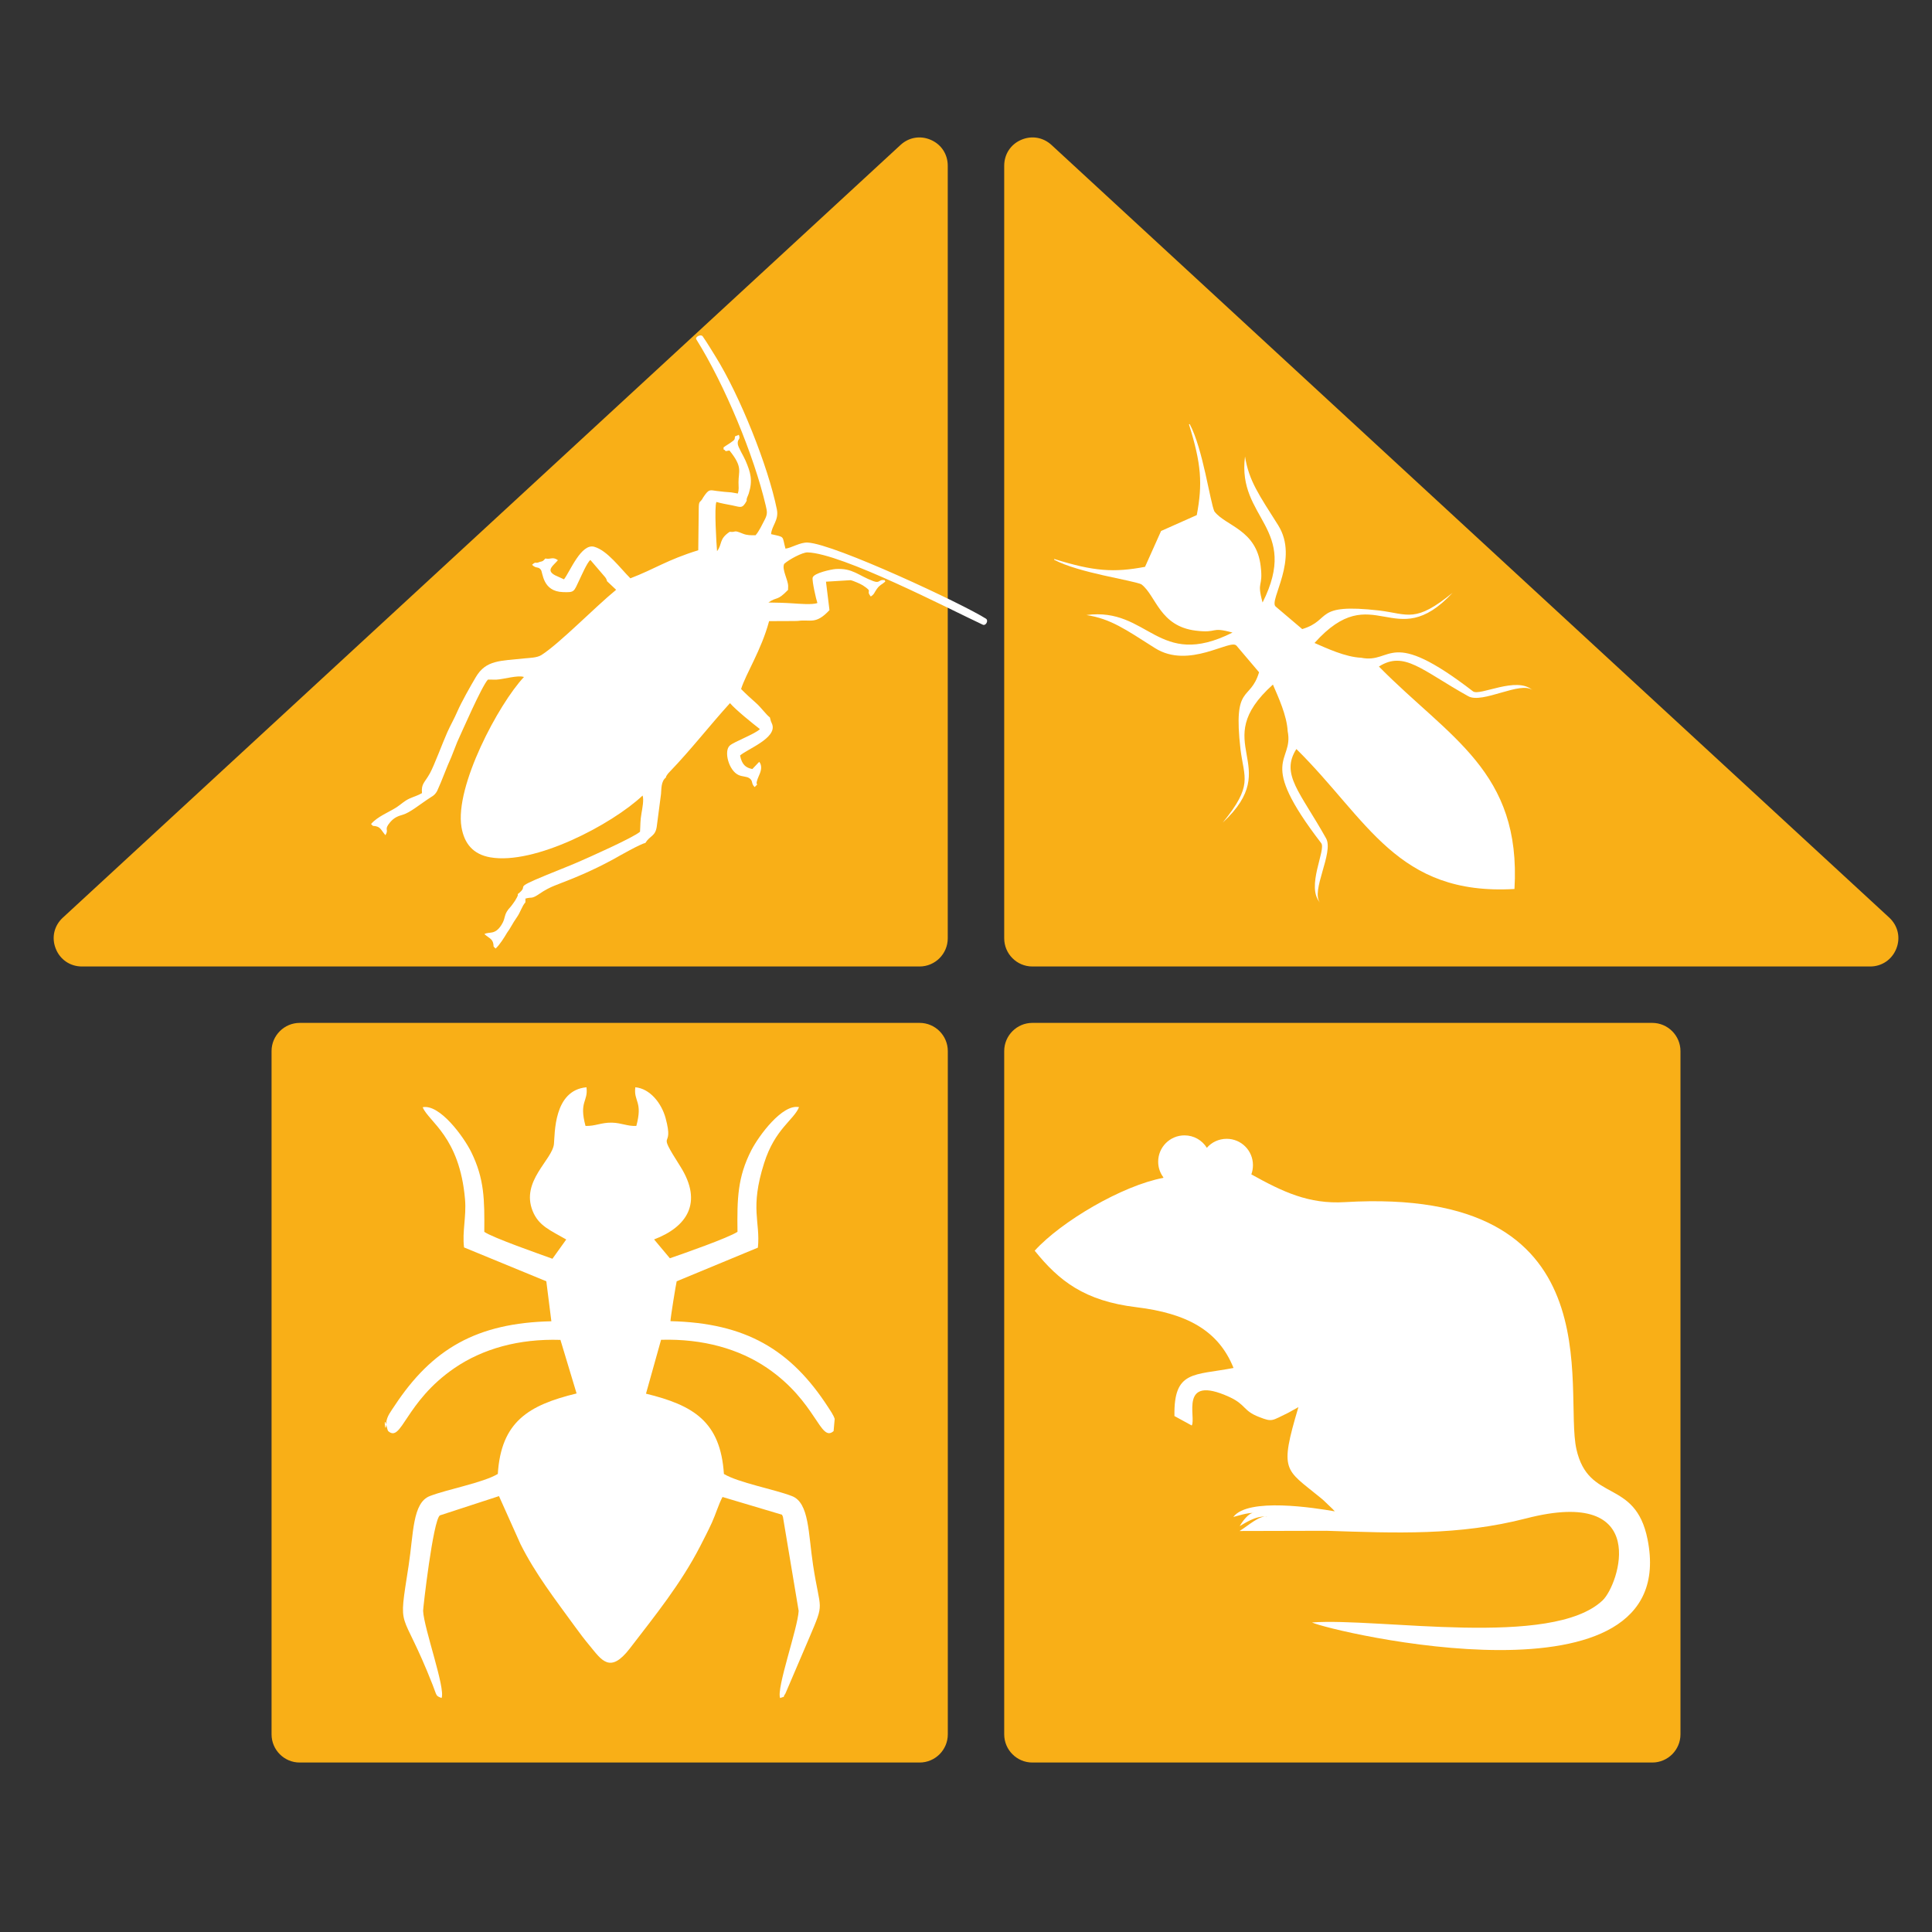
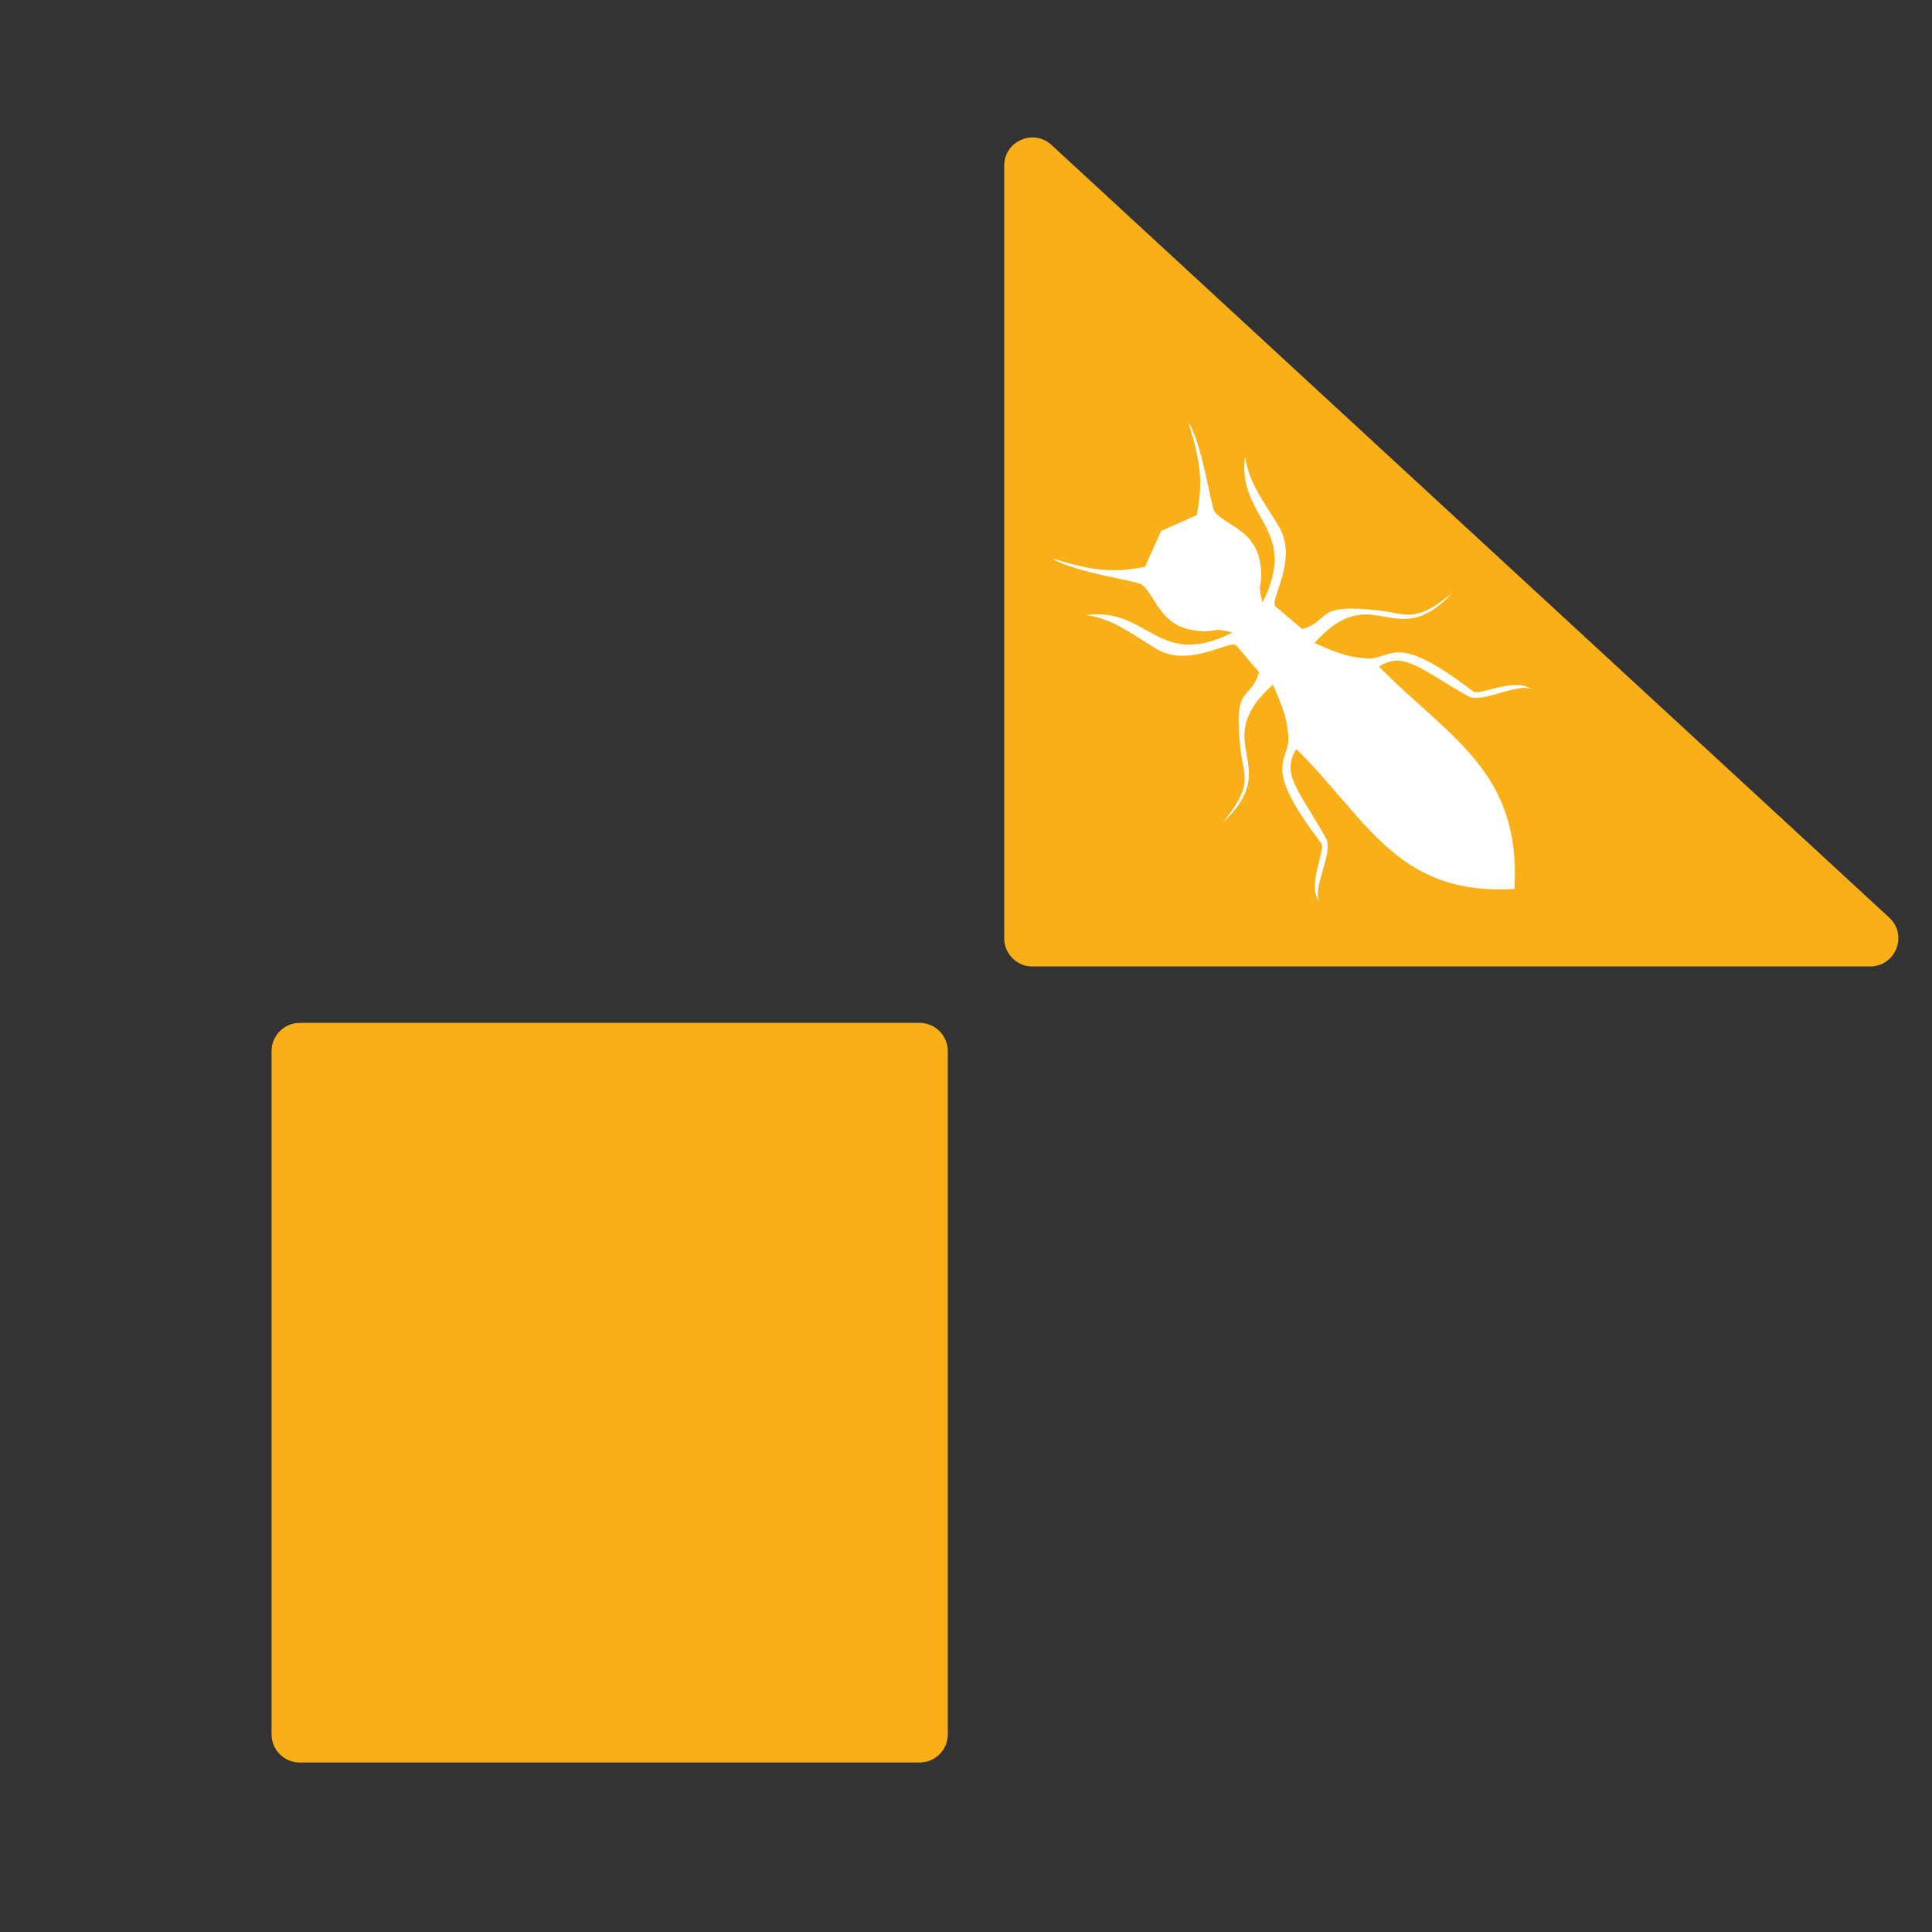
<svg xmlns="http://www.w3.org/2000/svg" version="1.1" id="Calque_1" x="0px" y="0px" width="36px" height="36px" viewBox="0 0 36 36" enable-background="new 0 0 36 36" xml:space="preserve">
  <rect x="0" y="0" width="36" height="36" fill="#333333" stroke="none" />
  <path fill-rule="evenodd" clip-rule="evenodd" fill="#F9AF17" d="M19.593,2.701l7.631,7.039l7.979,7.358  c0.162,0.15,0.214,0.372,0.133,0.577c-0.081,0.205-0.269,0.334-0.489,0.334H19.236c-0.289,0-0.524-0.236-0.524-0.525V3.088  c0-0.213,0.119-0.396,0.313-0.481C19.221,2.521,19.436,2.557,19.593,2.701L19.593,2.701z M5.06,32.317V19.585  c0-0.288,0.236-0.525,0.525-0.525h11.551c0.29,0,0.525,0.237,0.525,0.525v12.732c0,0.289-0.235,0.525-0.525,0.525H5.585  C5.296,32.843,5.06,32.606,5.06,32.317L5.06,32.317z" />
-   <path fill-rule="evenodd" clip-rule="evenodd" fill="#F9AF17" d="M1.171,17.099L9.149,9.74l7.631-7.039  c0.156-0.144,0.371-0.18,0.566-0.094c0.195,0.085,0.314,0.268,0.314,0.481v14.396c0,0.289-0.235,0.525-0.525,0.525H1.527  c-0.221,0-0.409-0.129-0.489-0.334C0.957,17.47,1.008,17.249,1.171,17.099L1.171,17.099z M31.313,19.585v12.732  c0,0.289-0.235,0.525-0.525,0.525H19.236c-0.289,0-0.524-0.236-0.524-0.525V19.585c0-0.288,0.235-0.525,0.524-0.525h11.551  C31.077,19.06,31.313,19.297,31.313,19.585L31.313,19.585z" />
-   <path fill-rule="evenodd" clip-rule="evenodd" fill="#FFFFFF" d="M10.551,23.096l-0.257,0.359c-0.244-0.089-1.106-0.389-1.27-0.501  c0.005-0.6,0.003-0.985-0.243-1.487c-0.142-0.288-0.59-0.9-0.905-0.835c0.116,0.276,0.688,0.548,0.789,1.714  c0.028,0.326-0.055,0.603-0.018,0.898l1.533,0.631l0.094,0.745c-1.388,0.03-2.223,0.514-2.921,1.574  c-0.064,0.098-0.149,0.201-0.155,0.318c-0.015,0.296-0.065-0.253,0.02,0.116c0.002,0.01,0.008,0.026,0.015,0.038  c0.254,0.226,0.312-0.543,1.24-1.177c0.522-0.355,1.192-0.547,1.97-0.522l0.301,0.998c-0.896,0.218-1.406,0.525-1.468,1.5  c-0.272,0.163-0.942,0.286-1.267,0.412c-0.324,0.125-0.303,0.699-0.394,1.29c-0.202,1.311-0.149,0.708,0.447,2.229  c0.084,0.216,0.055,0.199,0.166,0.244c0.077-0.179-0.328-1.294-0.344-1.624c-0.002-0.04,0.186-1.693,0.313-1.779l1.101-0.359  L9.7,28.775c0.278,0.554,0.643,1.024,1.003,1.52c0.099,0.136,0.18,0.244,0.285,0.37c0.223,0.271,0.38,0.528,0.746,0.054  c0.475-0.619,0.951-1.204,1.315-1.911c0.064-0.128,0.143-0.275,0.217-0.438c0.07-0.154,0.125-0.342,0.197-0.476l1.11,0.331  c0.004,0.022,0.015,0.025,0.017,0.045l0.292,1.747c-0.017,0.327-0.42,1.449-0.345,1.624c0.129-0.053,0.021,0.027,0.098-0.084  l0.447-1.045c0.29-0.684,0.204-0.463,0.069-1.345c-0.091-0.592-0.07-1.166-0.395-1.29c-0.322-0.125-0.998-0.249-1.267-0.412  c-0.064-0.975-0.566-1.28-1.452-1.496l0.281-1.004c0.784-0.022,1.454,0.171,1.975,0.524c0.926,0.632,0.989,1.399,1.24,1.177  l0.02-0.227c-0.021-0.071-0.091-0.171-0.121-0.217c-0.697-1.076-1.538-1.571-2.939-1.604c0.003-0.082,0.102-0.688,0.116-0.743  l1.513-0.627c0.05-0.485-0.155-0.723,0.117-1.577c0.202-0.636,0.549-0.798,0.65-1.041c-0.31-0.065-0.749,0.532-0.889,0.803  c-0.258,0.504-0.266,0.905-0.258,1.52c-0.166,0.112-1.025,0.412-1.26,0.493l-0.294-0.351c0.605-0.23,0.921-0.679,0.487-1.363  c-0.475-0.747-0.099-0.259-0.273-0.899c-0.077-0.281-0.294-0.55-0.564-0.573c-0.034,0.271,0.144,0.259,0.019,0.72  c-0.17,0.008-0.271-0.056-0.455-0.061c-0.2-0.004-0.313,0.068-0.492,0.061c-0.125-0.461,0.053-0.449,0.018-0.72  c-0.616,0.055-0.587,0.874-0.606,1.056c-0.031,0.3-0.621,0.693-0.397,1.249C10.037,22.845,10.26,22.927,10.551,23.096L10.551,23.096  z" />
-   <path fill-rule="evenodd" clip-rule="evenodd" fill="#FFFFFF" d="M18.312,11.64c-0.639-0.299-2.625-1.329-3.265-1.347  c-0.096-0.002-0.348,0.134-0.435,0.214c-0.049,0.104,0.077,0.302,0.074,0.42l-0.002,0.048c0.004-0.001-0.001,0.011,0,0.017  c-0.213,0.219-0.192,0.115-0.366,0.235c0.149,0.002,0.296,0.005,0.459,0.016c0.107,0.007,0.365,0.03,0.454-0.007  c-0.024-0.067-0.104-0.419-0.088-0.474c0.025-0.086,0.35-0.153,0.427-0.159c0.318-0.021,0.426,0.123,0.701,0.225  c0.133,0.05,0.095-0.039,0.216-0.017l0.008,0.027c-0.07,0.062-0.092,0.051-0.154,0.133c-0.055,0.076-0.044,0.097-0.115,0.144  c-0.106-0.129,0.061-0.07-0.149-0.208c-0.046-0.03-0.192-0.09-0.225-0.096l-0.461,0.028l0.065,0.53  c-0.258,0.277-0.354,0.168-0.589,0.201l-0.061,0.002l-0.475,0.002c-0.145,0.541-0.43,0.973-0.522,1.265  c0.089,0.091,0.187,0.18,0.278,0.26c0.098,0.087,0.18,0.208,0.259,0.27l0.018,0.068c0.007,0.02,0.018,0.039,0.025,0.06  c0.091,0.257-0.47,0.463-0.599,0.581c0.035,0.172,0.107,0.228,0.229,0.252l0.128-0.135c0.055,0.069,0.04,0.158,0.002,0.241  c-0.121,0.269,0.029,0.119-0.088,0.23c-0.073-0.074-0.021-0.118-0.104-0.169c-0.049-0.03-0.128-0.025-0.194-0.055  c-0.185-0.083-0.28-0.448-0.164-0.55c0.083-0.073,0.468-0.213,0.561-0.306c-0.144-0.112-0.444-0.353-0.558-0.484  c-0.384,0.423-0.723,0.863-1.122,1.278c-0.021,0.021-0.035,0.036-0.051,0.061c-0.024,0.038-0.015,0.019-0.02,0.046  c-0.095,0.073-0.083,0.22-0.092,0.309l-0.08,0.612c-0.029,0.18-0.123,0.157-0.213,0.301c-0.075,0.007-0.514,0.256-0.576,0.292  c-0.393,0.214-0.688,0.338-1.105,0.498c-0.09,0.034-0.196,0.09-0.284,0.151c-0.162,0.113-0.149,0.058-0.268,0.094l-0.001,0.07  c-0.068,0.076-0.087,0.177-0.162,0.283c-0.077,0.108-0.118,0.203-0.18,0.284c-0.049,0.084-0.141,0.232-0.214,0.294l-0.036-0.037  c-0.006-0.145-0.067-0.141-0.172-0.232c0.091-0.053,0.196,0.025,0.32-0.175c0.091-0.145,0.023-0.183,0.176-0.343  c0.026-0.035,0.051-0.067,0.075-0.104c0,0,0.033-0.058,0.035-0.061c0.025-0.061,0.015-0.011,0.016-0.063  c0.245-0.19-0.142-0.077,0.532-0.354c0.198-0.082,0.391-0.156,0.582-0.238c0.188-0.081,1.043-0.461,1.164-0.57  c0.009-0.133,0.002-0.2,0.027-0.342c0.015-0.086,0.048-0.256,0.021-0.332c-0.576,0.542-2.014,1.297-2.84,1.151  c-0.316-0.056-0.482-0.252-0.535-0.563c-0.128-0.759,0.693-2.296,1.164-2.797c-0.11-0.04-0.383,0.043-0.51,0.049  c-0.054,0.003-0.099-0.003-0.162,0c-0.114,0.122-0.482,0.968-0.571,1.162l-0.111,0.282c-0.095,0.208-0.167,0.421-0.262,0.628  c-0.051,0.096-0.104,0.104-0.191,0.167c-0.127,0.084-0.32,0.241-0.449,0.278c-0.089,0.025-0.163,0.053-0.237,0.14  c-0.126,0.15-0.015,0.121-0.088,0.242c-0.093-0.108-0.088-0.166-0.233-0.174l-0.035-0.034c0.118-0.14,0.338-0.223,0.475-0.312  c0.088-0.058,0.14-0.115,0.237-0.161c0.077-0.035,0.16-0.058,0.237-0.103c-0.016-0.18,0.048-0.189,0.148-0.37  c0.078-0.14,0.235-0.564,0.323-0.762c0.063-0.141,0.131-0.255,0.188-0.389c0.08-0.182,0.239-0.463,0.345-0.642  c0.19-0.322,0.458-0.299,0.91-0.348c0.083-0.009,0.23-0.009,0.313-0.063c0.342-0.219,0.99-0.887,1.391-1.215l-0.172-0.162  c-0.005-0.025,0.01,0.006-0.015-0.046c-0.005-0.013-0.014-0.019-0.024-0.034L11,10.433c-0.065,0.058-0.164,0.291-0.205,0.375  c-0.106,0.221-0.086,0.232-0.303,0.225c-0.386-0.011-0.374-0.366-0.414-0.417c-0.052-0.067-0.083-0.013-0.164-0.092  c0.084-0.075,0.048-0.011,0.144-0.054c0.062-0.014,0.054-0.01,0.104-0.063c0.104,0.021,0.133-0.04,0.234,0.031  c-0.082,0.1-0.233,0.185-0.054,0.281l0.167,0.076c0.112-0.143,0.321-0.678,0.566-0.606c0.243,0.07,0.478,0.394,0.671,0.587  c0.462-0.177,0.678-0.341,1.265-0.523l0.009-0.774c0.001-0.172,0.026-0.096,0.083-0.211c0.108-0.16,0.117-0.138,0.257-0.119  c0.093,0.012,0.186,0.021,0.267,0.026l0.121,0.021c0.025-0.077,0.013-0.118,0.013-0.209c-0.001-0.212,0.085-0.28-0.169-0.593  l-0.07,0.013c-0.046-0.062-0.037,0.008-0.04-0.07c0.045-0.036,0.092-0.059,0.135-0.091c0.07-0.051,0.075-0.049,0.078-0.114  l0.072-0.03c0.039,0.099-0.028,0.066-0.02,0.168c0.004,0.063,0.108,0.225,0.145,0.313c0.095,0.222,0.137,0.367,0.06,0.612  c-0.019,0.058-0.048,0.095-0.038,0.135c-0.084,0.16-0.119,0.116-0.269,0.087c-0.096-0.019-0.208-0.037-0.296-0.064  c-0.042,0.096,0,0.771,0.012,0.917c0.104-0.135,0.03-0.223,0.236-0.361c0.138,0.015,0.05-0.044,0.242,0.034  c0.078,0.033,0.153,0.032,0.24,0.03c0.063-0.069,0.128-0.209,0.168-0.285c0.061-0.115,0.045-0.161,0.021-0.269  c-0.22-0.934-0.763-2.248-1.293-3.095c-0.03-0.047,0.086-0.103,0.119-0.056c0.087,0.125,0.177,0.277,0.238,0.374  c0.454,0.729,0.982,2.047,1.144,2.852c0.04,0.2-0.098,0.303-0.108,0.459c0.267,0.061,0.201,0.026,0.268,0.27  c0.108-0.011,0.274-0.121,0.415-0.113c0.503,0.026,2.901,1.149,3.322,1.419C18.424,11.565,18.369,11.667,18.312,11.64L18.312,11.64z  " />
-   <path fill-rule="evenodd" clip-rule="evenodd" fill="#FFFFFF" d="M21.676,21.948c-0.762,0.142-1.902,0.812-2.396,1.357  c0.453,0.562,0.927,0.936,1.895,1.053c0.931,0.113,1.528,0.428,1.81,1.132c-0.738,0.143-1.116,0.037-1.101,0.896l0.322,0.176  c0.09-0.14-0.249-0.963,0.698-0.533c0.317,0.145,0.254,0.258,0.556,0.374c0.254,0.1,0.235,0.07,0.545-0.078l0.189-0.105  c-0.359,1.207-0.251,1.146,0.4,1.679c0.022,0.019,0.049,0.039,0.07,0.059l0.139,0.133c0.018,0.015,0.048,0.047,0.069,0.071  c-0.379-0.066-1.619-0.262-1.891,0.105c0.066-0.017,0.271-0.084,0.385-0.075c-0.097-0.015-0.227,0.178-0.267,0.245  c0.073-0.036,0.301-0.207,0.521-0.175c-0.142-0.037-0.357,0.164-0.522,0.266l1.619-0.004c1.292,0.042,2.462,0.094,3.722-0.231  c2.341-0.604,1.729,1.238,1.424,1.527c-0.944,0.897-4.171,0.32-5.416,0.412c0.336,0.165,6.906,1.723,6.253-1.548  c-0.229-1.147-1.101-0.671-1.326-1.682c-0.245-1.104,0.748-4.902-4.313-4.602c-0.675,0.041-1.162-0.194-1.744-0.517  c0.02-0.055,0.03-0.112,0.03-0.173c0-0.272-0.22-0.49-0.489-0.49c-0.147,0-0.281,0.064-0.37,0.168  c-0.087-0.14-0.24-0.232-0.417-0.232c-0.271,0-0.49,0.22-0.49,0.49c0,0.11,0.035,0.21,0.097,0.292L21.676,21.948L21.676,21.948z" />
  <path fill-rule="evenodd" clip-rule="evenodd" fill="#FFFFFF" d="M28.22,16.565c-2.193,0.127-2.732-1.294-4.064-2.608  c-0.3,0.472,0.07,0.799,0.554,1.665c0.147,0.264-0.292,0.983-0.112,1.198c-0.27-0.295,0.116-0.986,0.021-1.109  c-1.219-1.586-0.506-1.492-0.625-2.085c-0.015-0.295-0.176-0.639-0.275-0.87c-1.23,1.104,0.231,1.491-0.935,2.572  c0.568-0.697,0.399-0.823,0.331-1.363c-0.142-1.241,0.176-0.878,0.346-1.438l-0.421-0.496c-0.113-0.134-0.885,0.446-1.519,0.045  c-0.557-0.353-0.82-0.543-1.277-0.616c1.164-0.152,1.325,1.029,2.722,0.327c-0.422-0.116-0.262,0.015-0.678-0.035  c-0.682-0.08-0.744-0.653-1.02-0.864c-0.174-0.079-1.165-0.212-1.626-0.458l0.002-0.014c0.737,0.231,1.11,0.256,1.692,0.146  l0.299-0.668l0.665-0.296c0.11-0.582,0.086-0.956-0.146-1.692l0.015-0.003c0.246,0.461,0.38,1.453,0.459,1.626  c0.21,0.275,0.784,0.338,0.863,1.021c0.05,0.415-0.08,0.256,0.035,0.677c0.703-1.396-0.479-1.558-0.327-2.721  c0.073,0.457,0.264,0.72,0.616,1.278c0.401,0.634-0.179,1.404-0.045,1.518l0.495,0.42c0.561-0.17,0.197-0.487,1.438-0.346  c0.54,0.068,0.666,0.238,1.363-0.33c-1.083,1.166-1.469-0.296-2.572,0.935c0.229,0.099,0.574,0.262,0.869,0.275  c0.593,0.12,0.499-0.594,2.084,0.626c0.124,0.095,0.814-0.29,1.11-0.021c-0.216-0.179-0.935,0.26-1.198,0.112  c-0.866-0.482-1.192-0.854-1.665-0.553C27.007,13.752,28.348,14.372,28.22,16.565L28.22,16.565z" />
</svg>